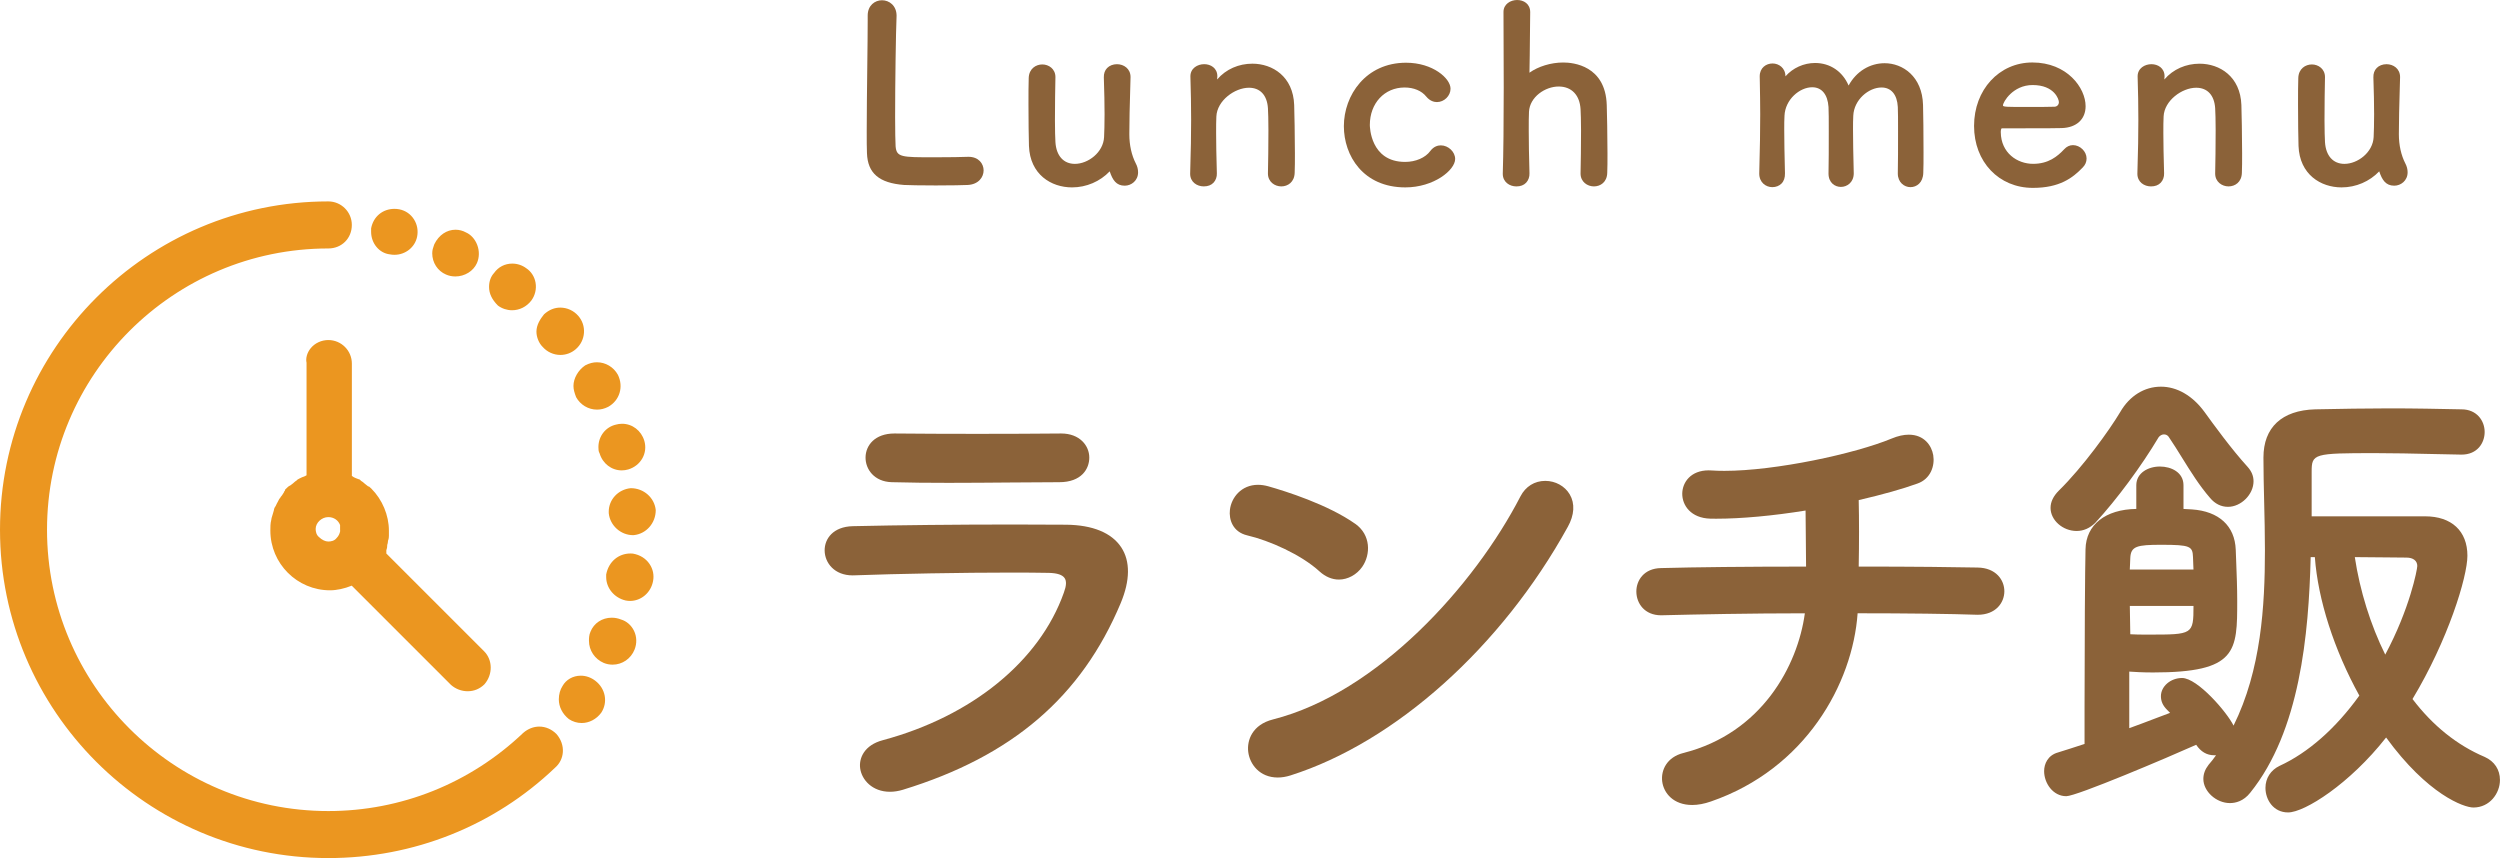
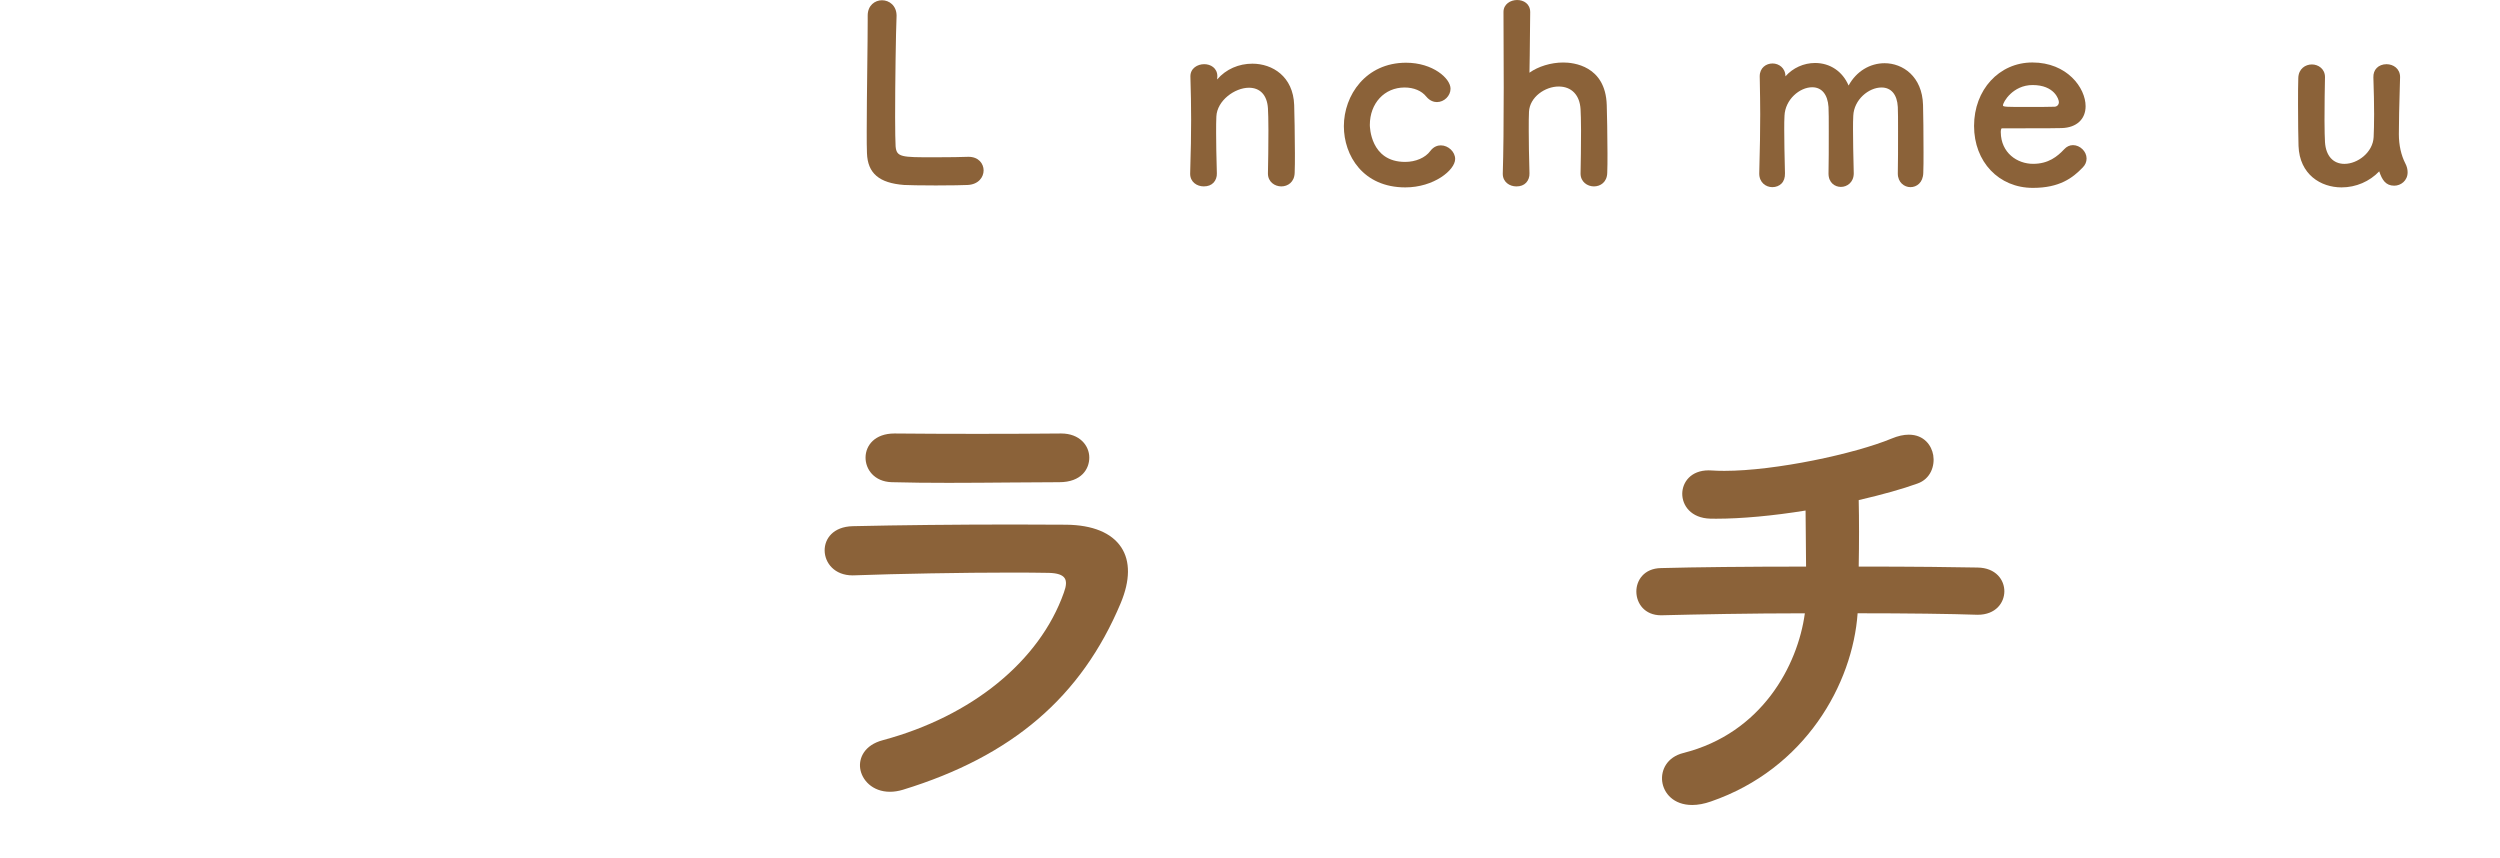
<svg xmlns="http://www.w3.org/2000/svg" version="1.1" id="レイヤー_1" x="0px" y="0px" width="174.82px" height="60.003px" viewBox="0 0 174.82 60.003" enable-background="new 0 0 174.82 60.003" xml:space="preserve">
  <g>
    <g>
      <g>
-         <path fill="#EB9620" d="M22.958,60.003C10.299,60.003,0,49.704,0,37.044c0-12.661,10.299-22.96,22.958-22.96     c0.907,0,1.645,0.738,1.645,1.646c0,0.937-0.707,1.644-1.645,1.644c-10.846,0-19.67,8.825-19.67,19.671     c0,10.846,8.824,19.67,19.67,19.67c5.086,0,9.924-1.939,13.625-5.462c0.335-0.292,0.73-0.445,1.128-0.445     c0.438,0,0.862,0.183,1.195,0.514c0.327,0.371,0.483,0.826,0.453,1.272c-0.029,0.423-0.221,0.808-0.54,1.085     C34.562,57.751,28.922,60.003,22.958,60.003z M40.674,50.559c-0.315,0-0.624-0.095-0.893-0.274     c-0.453-0.358-0.704-0.865-0.704-1.379c0-0.349,0.093-0.682,0.261-0.938c0.244-0.438,0.727-0.719,1.274-0.719     c0.363,0,0.714,0.123,1.015,0.354c0.72,0.547,0.898,1.511,0.413,2.24C41.7,50.3,41.195,50.559,40.674,50.559L40.674,50.559z      M32.705,48.337c-0.427,0-0.841-0.156-1.165-0.44l-6.943-6.943c-0.511,0.208-1.048,0.325-1.517,0.325     c-2.302,0-4.174-1.873-4.174-4.176c0-0.246,0-0.5,0.061-0.734l0.026-0.149c0.031-0.092,0.062-0.201,0.093-0.309l0.064-0.219     c0.014-0.126,0.058-0.218,0.125-0.301c0.047-0.112,0.107-0.222,0.161-0.319l0.1-0.194l0.066-0.062     c-0.015-0.002,0.029-0.088,0.116-0.174c0.013-0.014,0.047-0.069,0.071-0.11c0.023-0.04,0.05-0.084,0.081-0.13v-0.03l0.06-0.07     v-0.055l0.149-0.147c0.076-0.074,0.147-0.131,0.237-0.165c0.037-0.031,0.074-0.06,0.112-0.087c0.041-0.03,0.083-0.06,0.122-0.102     c0.065-0.062,0.129-0.107,0.196-0.151l0.059-0.06l0.125-0.069c0.123-0.062,0.243-0.12,0.413-0.181     c0.032-0.02,0.063-0.036,0.093-0.049v-7.873c-0.069-0.302,0.031-0.698,0.293-1.016c0.292-0.356,0.753-0.569,1.231-0.569     c0.907,0,1.645,0.739,1.645,1.646v7.857c0.049,0.027,0.095,0.059,0.136,0.09c0.097,0.047,0.186,0.087,0.306,0.128l0.114,0.038     l0.084,0.086c0.099,0.062,0.176,0.113,0.246,0.187c0.033,0.031,0.077,0.063,0.121,0.097c0.047,0.035,0.094,0.071,0.141,0.111     l0.05,0.001l0.16,0.143c0.771,0.77,1.232,1.869,1.232,2.942v0.361c0,0.094-0.006,0.203-0.063,0.35v0.012     c0,0.11-0.03,0.202-0.053,0.276l-0.005,0.085c0,0.114-0.033,0.213-0.058,0.284v0.234l6.836,6.835     c0.608,0.61,0.619,1.624,0.024,2.309C33.551,48.173,33.145,48.337,32.705,48.337z M22.958,36.16     c-0.462,0-0.884,0.393-0.884,0.824c0,0.177,0.041,0.419,0.232,0.571c0.209,0.205,0.449,0.313,0.651,0.313     c0.176,0,0.418-0.04,0.571-0.232c0.149-0.152,0.223-0.306,0.264-0.512l-0.01-0.021v-0.387     C23.658,36.382,23.345,36.16,22.958,36.16z M42.836,46.478c-0.21,0-0.417-0.04-0.615-0.12c-0.633-0.271-1.036-0.877-1.036-1.548     c0-0.154,0-0.412,0.107-0.637c0.234-0.592,0.809-0.979,1.486-0.979c0.223,0,0.443,0.043,0.655,0.128     c0.378,0.111,0.714,0.398,0.904,0.793c0.194,0.403,0.208,0.879,0.038,1.304C44.12,46.062,43.515,46.478,42.836,46.478     L42.836,46.478z M44.057,42.022c-0.1,0-0.201-0.01-0.302-0.03c-0.797-0.181-1.366-0.868-1.366-1.637v-0.18     c0.17-0.905,0.865-1.471,1.701-1.471c0.055,0,0.11,0.003,0.167,0.008c0.509,0.091,0.906,0.346,1.163,0.725     c0.242,0.357,0.33,0.782,0.247,1.198C45.521,41.434,44.844,42.022,44.057,42.022L44.057,42.022z M44.273,37.423     c-0.867,0-1.614-0.673-1.703-1.531l-0.002-0.111c0-0.85,0.66-1.556,1.536-1.644c0.001,0,0.003,0,0.005,0     c0.915,0,1.659,0.672,1.746,1.53c0.002,0.919-0.671,1.667-1.531,1.753l-0.025,0.003H44.273z M43.478,32.893     c-0.714,0-1.336-0.477-1.548-1.187c-0.084-0.142-0.084-0.302-0.084-0.443c0-0.763,0.507-1.409,1.233-1.572     c0.116-0.035,0.27-0.058,0.423-0.058c0.715,0,1.339,0.477,1.552,1.186c0.257,0.859-0.235,1.741-1.119,2.007     C43.785,32.871,43.631,32.893,43.478,32.893L43.478,32.893z M41.747,28.644c-0.605,0-1.166-0.335-1.462-0.874     c-0.113-0.304-0.184-0.528-0.184-0.783c0-0.531,0.33-1.108,0.822-1.438c0.299-0.154,0.557-0.216,0.821-0.216     c0.602,0,1.162,0.333,1.46,0.868c0.421,0.843,0.127,1.801-0.674,2.248C42.267,28.583,42.01,28.644,41.747,28.644L41.747,28.644z      M39.19,24.82c-0.479,0-0.937-0.209-1.254-0.575c-0.249-0.247-0.424-0.669-0.424-1.052c0-0.489,0.285-0.906,0.532-1.215     c0.358-0.324,0.74-0.468,1.134-0.468c0.479,0,0.937,0.209,1.256,0.574c0.289,0.329,0.431,0.75,0.402,1.186     c-0.03,0.443-0.232,0.85-0.57,1.145C39.968,24.676,39.586,24.82,39.19,24.82L39.19,24.82z M35.807,21.695     c-0.354,0-0.704-0.116-0.985-0.325c-0.432-0.429-0.623-0.852-0.623-1.307c0-0.39,0.122-0.727,0.353-0.977     c0.294-0.416,0.754-0.653,1.271-0.653c0.352,0,0.701,0.116,0.982,0.328c0.335,0.221,0.573,0.585,0.646,1.009     c0.076,0.438-0.034,0.896-0.302,1.255C36.814,21.454,36.328,21.695,35.807,21.695L35.807,21.695z M31.841,19.332     c-0.231,0-0.452-0.046-0.656-0.136c-0.581-0.248-0.96-0.83-0.96-1.48c0-0.229,0.059-0.394,0.112-0.54l0.034-0.098     c0.318-0.651,0.876-1.014,1.483-1.014c0.257,0,0.513,0.067,0.741,0.195c0.329,0.143,0.618,0.457,0.774,0.862     c0.162,0.421,0.155,0.888-0.02,1.281C33.103,18.957,32.497,19.332,31.841,19.332L31.841,19.332z M27.583,17.818     c-0.107,0-0.216-0.01-0.325-0.032c-0.728-0.081-1.307-0.761-1.307-1.575V15.97c0.16-0.844,0.827-1.365,1.631-1.365     c0.112,0,0.227,0.01,0.343,0.032c0.434,0.087,0.795,0.338,1.027,0.708c0.224,0.358,0.301,0.786,0.216,1.205     C29.023,17.284,28.356,17.818,27.583,17.818L27.583,17.818z" />
-       </g>
+         </g>
    </g>
    <g>
      <g>
        <g>
          <path fill="#8B6239" d="M62.233,55.367c-1.229,0-1.979-0.831-2.085-1.651c-0.089-0.688,0.275-1.612,1.595-1.959      c6.226-1.675,10.956-5.529,12.65-10.312c0.18-0.485,0.196-0.81,0.053-1.021c-0.155-0.229-0.515-0.349-1.099-0.364      c-0.766-0.015-1.669-0.021-2.652-0.021c-3.325,0-7.933,0.082-10.957,0.193c0,0-0.117,0.003-0.117,0.003      c-1.269,0-1.943-0.872-1.955-1.734c-0.011-0.824,0.592-1.671,1.962-1.706c3.188-0.074,7.28-0.117,11.229-0.117      c1.277,0,2.522,0.005,3.699,0.014c1.849,0.018,3.181,0.565,3.852,1.584c0.637,0.967,0.624,2.314-0.038,3.896      c-2.751,6.562-7.591,10.711-15.229,13.053C62.831,55.319,62.525,55.367,62.233,55.367z M66.327,33.765      c-1.377,0-2.733-0.012-3.976-0.047c-1.215-0.036-1.837-0.903-1.825-1.741c0.012-0.828,0.644-1.664,2.025-1.664      c1.699,0.017,3.732,0.026,5.787,0.026c2.055,0,4.131-0.009,5.872-0.026c1.289,0,1.962,0.848,1.962,1.685      c0,0.794-0.55,1.721-2.1,1.721c-1.014,0-2.177,0.011-3.411,0.021C69.27,33.751,67.787,33.765,66.327,33.765z" />
        </g>
        <g>
-           <path fill="#8B6239" d="M89.352,54.37c-1.266,0-1.958-0.928-2.065-1.79c-0.102-0.82,0.289-1.907,1.728-2.271      c7.327-1.859,14.108-9.39,17.308-15.6c0.355-0.688,0.986-1.082,1.733-1.082c0.714,0,1.371,0.363,1.715,0.948      c0.372,0.634,0.324,1.438-0.136,2.264c-4.625,8.393-12.057,15.055-19.394,17.385C89.935,54.321,89.636,54.37,89.352,54.37z       M93.627,40.528c-0.474,0-0.94-0.194-1.347-0.562c-1.29-1.185-3.52-2.168-5.058-2.527c-1.022-0.239-1.295-1.11-1.217-1.784      c0.1-0.871,0.807-1.753,1.965-1.753c0.229,0,0.469,0.035,0.715,0.103c1.192,0.338,4.172,1.271,6.098,2.634      c1.072,0.763,1.082,2.124,0.473,3C94.874,40.187,94.25,40.528,93.627,40.528z" />
-         </g>
+           </g>
        <g>
          <path fill="#8B6239" d="M118.333,56.291c-1.31,0-1.997-0.829-2.099-1.649c-0.096-0.782,0.326-1.699,1.484-1.988      c5.48-1.387,7.992-6.1,8.492-9.767c-3.799,0.002-7.557,0.076-10.051,0.139c-0.001,0-0.002,0-0.003,0      c-1.151,0-1.724-0.832-1.729-1.655c-0.006-0.78,0.532-1.629,1.729-1.646c2.366-0.065,6.058-0.104,10.139-0.104      c-0.001-0.737-0.011-1.498-0.019-2.214c-0.008-0.615-0.015-1.198-0.016-1.706c-2.276,0.369-4.49,0.572-6.247,0.572l-0.411-0.004      c-1.365-0.036-1.976-0.937-1.965-1.757c0.011-0.781,0.593-1.621,1.847-1.621c0.063,0,0.129,0.002,0.195,0.007      c0.285,0.02,0.588,0.028,0.906,0.028c3.573,0,9.124-1.193,11.699-2.261c0.426-0.178,0.827-0.269,1.193-0.269      c1.085,0,1.6,0.772,1.711,1.433c0.122,0.73-0.173,1.663-1.11,1.987c-1.055,0.38-2.36,0.748-4.102,1.156      c0.031,1.301,0.031,3.062,0,4.647c3.836,0,6.87,0.037,8.311,0.068c1.295,0.019,1.879,0.878,1.874,1.668      c-0.006,0.787-0.592,1.635-1.865,1.635c-1.89-0.066-4.917-0.104-8.396-0.105c-0.347,4.926-3.643,10.881-10.264,13.163      C119.175,56.209,118.736,56.291,118.333,56.291z" />
        </g>
        <g>
-           <path fill="#8B6239" d="M160.001,56.812c-1.027,0-1.582-0.886-1.582-1.719c0-0.669,0.369-1.244,0.987-1.538      c2.002-0.921,3.93-2.62,5.578-4.914c-1.765-3.194-2.896-6.713-3.111-9.683h-0.292c-0.136,5.415-0.748,12.152-4.225,16.473      c-0.472,0.601-1.034,0.727-1.423,0.727c-0.955,0-1.857-0.819-1.857-1.686c0-0.35,0.119-0.674,0.365-0.991      c0.182-0.208,0.351-0.423,0.523-0.669c-0.048,0.002-0.094,0.002-0.134,0.002c-0.509,0-0.931-0.246-1.255-0.733      c-2.01,0.899-8.36,3.595-9.086,3.595c-0.926,0-1.548-0.906-1.548-1.754c0-0.5,0.254-1.105,0.97-1.304      c0.53-0.165,1.16-0.364,1.857-0.595v-2.617c0-4.252,0.034-9.803,0.068-10.999c0.032-1.713,1.39-2.787,3.551-2.819v-1.658      c0-0.858,0.83-1.307,1.65-1.307c0.795,0,1.65,0.408,1.65,1.307v1.659c0.12,0.003,0.231,0.011,0.332,0.019      c0.098,0.007,0.185,0.014,0.258,0.014c1.889,0.128,3.003,1.156,3.064,2.82l0.034,0.894c0.033,0.834,0.069,1.757,0.069,2.661      c0,3.556,0,5.027-5.891,5.027c-0.711,0-1.34-0.037-1.658-0.061v3.956c0.621-0.222,1.221-0.451,1.772-0.662      c0.388-0.148,0.751-0.287,1.083-0.408l-0.199-0.2c-0.307-0.306-0.442-0.604-0.442-0.967c0-0.689,0.677-1.271,1.478-1.271      c1.083,0,3.154,2.406,3.601,3.33c1.931-3.897,2.194-8.379,2.194-12.262c0-1.146-0.027-2.283-0.054-3.393      c-0.025-1.06-0.05-2.094-0.05-3.088c0-2.108,1.283-3.306,3.613-3.374l0.102-0.002c1.724-0.033,3.415-0.066,5.105-0.066      c1.725,0,3.414,0.034,5.035,0.068c1.06,0,1.614,0.796,1.614,1.583c0,0.762-0.506,1.583-1.616,1.583      c-0.718-0.012-1.398-0.027-2.075-0.043c-1.345-0.03-2.674-0.061-3.957-0.061c-4.325,0-4.45,0.037-4.45,1.312v3.107h7.932      c1.854,0,2.96,1.029,2.96,2.754c0,1.496-1.366,5.917-3.839,10.022c1.423,1.871,3.123,3.233,5.054,4.052      c0.675,0.304,1.061,0.89,1.061,1.609c0,0.927-0.71,1.926-1.857,1.926c-0.663,0-3.196-0.902-6.104-4.896      C164.303,54.822,161.155,56.812,160.001,56.812z M164.667,38.958c0.353,2.346,1.104,4.754,2.128,6.818      c1.726-3.23,2.234-5.941,2.241-6.195c0-0.369-0.285-0.59-0.763-0.59c-0.314,0-0.747-0.005-1.254-0.012      C166.335,38.97,165.514,38.959,164.667,38.958z M148.967,44.352c0.312,0.024,0.782,0.024,1.279,0.024      c3.09,0,3.14-0.001,3.141-2.006h-4.453c0.001,0.457,0.011,0.899,0.021,1.283C148.96,43.92,148.966,44.158,148.967,44.352z       M153.386,39.828c-0.003-0.14-0.01-0.273-0.017-0.404c-0.009-0.157-0.017-0.31-0.017-0.463c-0.03-0.756-0.169-0.865-2.21-0.865      c-1.708,0-2.145,0.093-2.176,0.939c0,0.107-0.007,0.232-0.015,0.37c-0.008,0.131-0.016,0.272-0.019,0.423H153.386z       M145.214,37.13c-0.972,0-1.823-0.755-1.823-1.615c0-0.417,0.195-0.824,0.581-1.209c1.672-1.637,3.55-4.247,4.293-5.496      c0.648-1.125,1.686-1.771,2.844-1.771c1.127,0,2.209,0.626,3.045,1.764c0.61,0.844,1.88,2.598,3.026,3.853      c0.273,0.308,0.405,0.634,0.405,0.999c0,0.919-0.869,1.787-1.789,1.787c-0.479,0-0.91-0.215-1.249-0.621      c-0.753-0.867-1.364-1.853-1.955-2.805c-0.309-0.499-0.617-0.996-0.946-1.478c-0.081-0.108-0.19-0.162-0.331-0.162      c-0.131,0-0.278,0.081-0.367,0.201c-1.215,2.037-2.91,4.328-4.419,5.971C146.14,36.936,145.699,37.13,145.214,37.13z" />
-         </g>
+           </g>
      </g>
    </g>
  </g>
  <g>
    <g>
      <g>
        <path fill="#8B6239" d="M65.435,12.968c-1.005,0-1.998-0.018-2.214-0.034c-1.747-0.133-2.548-0.819-2.596-2.224     c-0.017-0.356-0.017-0.902-0.017-1.532c0-1.258,0.02-2.924,0.038-4.456c0.016-1.301,0.03-2.505,0.03-3.278V1.087     c0-0.708,0.504-1.069,1.001-1.069c0.506,0,1.019,0.373,1.019,1.086c-0.05,1.143-0.102,4.693-0.102,7.105     c0,0.967,0.017,1.732,0.034,2.021c0.064,0.769,0.416,0.769,2.704,0.769c0.985,0,2.071-0.017,2.394-0.034     c0.717,0,1.056,0.49,1.056,0.951c0,0.465-0.35,0.983-1.118,1.019C67.45,12.95,66.45,12.968,65.435,12.968z" />
      </g>
      <g>
-         <path fill="#8B6239" d="M74.961,13.104c-1.446,0-2.937-0.897-3.008-2.903c-0.017-0.544-0.034-1.769-0.034-2.909     c0-0.697,0-1.378,0.017-1.838c0.018-0.651,0.505-0.948,0.951-0.948c0.445,0,0.917,0.309,0.917,0.883     c-0.017,0.715-0.034,1.989-0.034,3.043c0,0.661,0.017,1.238,0.034,1.51c0.059,0.95,0.567,1.517,1.361,1.517     c0.922,0,1.991-0.801,2.041-1.874c0.017-0.374,0.034-0.899,0.034-1.595c0-0.697-0.017-1.562-0.051-2.583     c-0.007-0.262,0.072-0.487,0.23-0.65c0.166-0.17,0.416-0.268,0.687-0.268c0.473,0,0.951,0.309,0.951,0.899L79.04,6.027     c-0.042,1.456-0.068,2.379-0.068,3.355c0,0.766,0.157,1.475,0.454,2.051c0.105,0.195,0.158,0.403,0.158,0.618     c0,0.584-0.475,0.934-0.934,0.934c-0.595,0-0.85-0.401-1.05-1.003C76.924,12.688,75.975,13.104,74.961,13.104z" />
-       </g>
+         </g>
      <g>
        <path fill="#8B6239" d="M89.598,13.035c-0.453,0-0.934-0.315-0.934-0.899c0.017-0.715,0.034-2.006,0.034-3.043     c0-0.678-0.017-1.255-0.034-1.526c-0.059-0.91-0.543-1.432-1.327-1.432c-0.992,0-2.229,0.896-2.279,2.009     c-0.017,0.305-0.017,0.695-0.017,1.17c0,0.696,0.017,1.597,0.051,2.803c0.012,0.246-0.075,0.492-0.233,0.658     c-0.164,0.172-0.394,0.259-0.683,0.259c-0.473,0-0.951-0.303-0.951-0.882c0.051-1.65,0.068-2.772,0.068-3.774     c0-1.019-0.017-1.902-0.051-3.041c0-0.565,0.499-0.85,0.968-0.85c0.442,0,0.917,0.266,0.917,0.849l-0.017,0.221     c0.625-0.726,1.518-1.104,2.466-1.104c1.403,0,2.852,0.893,2.923,2.887c0.017,0.612,0.051,2.125,0.051,3.384     c0,0.528,0,1.005-0.017,1.363C90.513,12.742,90.049,13.035,89.598,13.035z" />
      </g>
      <g>
        <path fill="#8B6239" d="M98.273,13.104c-2.954,0-4.299-2.22-4.299-4.282c0-2.15,1.525-4.436,4.35-4.436     c1.869,0,3.109,1.094,3.109,1.817c0,0.498-0.444,0.935-0.95,0.935c-0.197,0-0.488-0.068-0.754-0.392     c-0.321-0.399-0.871-0.628-1.508-0.628c-1.408,0-2.431,1.102-2.431,2.619c0,0.105,0.028,2.585,2.466,2.585     c0.742,0,1.417-0.292,1.761-0.762c0.246-0.326,0.537-0.395,0.737-0.395c0.524,0,1.002,0.453,1.002,0.951     C101.756,11.898,100.26,13.104,98.273,13.104z" />
      </g>
      <g>
        <path fill="#8B6239" d="M111.459,13.035c-0.453,0-0.934-0.315-0.934-0.899c0.017-0.715,0.034-1.972,0.034-3.009     c0-0.662-0.018-1.221-0.034-1.493c-0.059-0.992-0.631-1.584-1.531-1.584c-0.941,0-2.025,0.728-2.075,1.771     c-0.017,0.305-0.017,0.747-0.017,1.306c0,0.782,0.017,1.784,0.051,2.991c0.012,0.247-0.076,0.493-0.234,0.659     c-0.163,0.172-0.393,0.259-0.682,0.259c-0.473,0-0.951-0.303-0.951-0.882c0.044-1.438,0.067-3.512,0.067-6.035     c0-1.226-0.006-2.419-0.011-3.427l-0.006-1.859c0-0.541,0.49-0.832,0.951-0.832c0.456,0,0.917,0.262,0.917,0.849l-0.013,1.197     c-0.013,1.305-0.026,2.597-0.039,3.038c0.61-0.437,1.502-0.714,2.364-0.714c0.691,0,2.954,0.214,3.041,2.972     c0.018,0.612,0.051,2.125,0.051,3.383c0,0.528,0,1.005-0.017,1.363C112.375,12.742,111.912,13.035,111.459,13.035z" />
      </g>
      <g>
        <path fill="#8B6239" d="M133.592,13.087c-0.428,0-0.882-0.333-0.882-0.951c0.017-0.681,0.017-1.904,0.017-2.94     c0-0.763,0-1.425-0.017-1.714c-0.045-0.867-0.461-1.364-1.141-1.364c-0.891,0-1.923,0.845-1.973,1.975     c-0.018,0.272-0.018,0.595-0.018,0.984c0,0.73,0.018,1.716,0.051,3.042c0,0.631-0.463,0.952-0.899,0.952     c-0.417,0-0.866-0.292-0.866-0.934c0.018-0.681,0.018-1.904,0.018-2.94c0-0.763,0-1.425-0.018-1.714     c-0.058-0.877-0.474-1.381-1.14-1.381c-0.874,0-1.889,0.852-1.938,1.991c-0.018,0.273-0.018,0.595-0.018,0.984     c0,0.73,0.018,1.716,0.051,3.042c0.008,0.303-0.073,0.544-0.241,0.716c-0.156,0.161-0.391,0.253-0.641,0.253     c-0.456,0-0.917-0.327-0.917-0.951c0.051-1.854,0.068-3.043,0.068-4.147c0-0.726-0.013-1.428-0.027-2.232l-0.008-0.418     c0-0.604,0.453-0.901,0.9-0.901c0.437,0,0.899,0.315,0.899,0.9c0.525-0.593,1.283-0.934,2.075-0.934     c1.045,0,1.92,0.589,2.341,1.577c0.543-0.995,1.494-1.561,2.521-1.561c1.255,0,2.63,0.914,2.685,2.921     c0.018,0.595,0.034,2.058,0.034,3.298c0,0.562,0,1.073-0.017,1.448C134.474,12.778,134.027,13.087,133.592,13.087z" />
      </g>
      <g>
        <path fill="#8B6239" d="M142.154,13.138c-2.383,0-4.112-1.822-4.112-4.333c0-2.529,1.754-4.436,4.079-4.436     c2.428,0,3.721,1.776,3.721,3.059c0,0.911-0.637,1.496-1.662,1.528c-0.528,0.017-0.885,0.017-4.184,0.017     c-0.074,0-0.086,0.171-0.086,0.273c0.018,1.451,1.15,2.211,2.262,2.211c1.073,0,1.701-0.517,2.174-1.021     c0.171-0.188,0.383-0.287,0.613-0.287c0.498,0,0.951,0.445,0.951,0.934c0,0.239-0.091,0.451-0.27,0.63     C144.93,12.452,144.015,13.138,142.154,13.138z M142.137,5.947c-1.378,0-2.075,1.188-2.075,1.429     c0,0.104,0.327,0.104,1.701,0.104c0.002,0,0.003,0,0.005,0c0.695,0,1.457,0,1.914-0.017c0.174-0.015,0.292-0.146,0.292-0.324     C143.974,6.943,143.655,5.947,142.137,5.947z" />
      </g>
      <g>
-         <path fill="#8B6239" d="M155.836,13.035c-0.453,0-0.934-0.315-0.934-0.899c0.018-0.715,0.034-2.006,0.034-3.043     c0-0.678-0.017-1.255-0.034-1.526c-0.059-0.91-0.542-1.432-1.327-1.432c-0.991,0-2.229,0.896-2.278,2.009     c-0.018,0.305-0.018,0.695-0.018,1.17c0,0.696,0.018,1.597,0.052,2.803c0.012,0.246-0.076,0.493-0.234,0.659     c-0.164,0.172-0.394,0.259-0.683,0.259c-0.473,0-0.951-0.303-0.951-0.882c0.052-1.65,0.068-2.772,0.068-3.774     c0-1.019-0.017-1.902-0.051-3.041c0-0.565,0.498-0.85,0.968-0.85c0.441,0,0.916,0.266,0.916,0.849l-0.017,0.221     c0.624-0.726,1.518-1.104,2.466-1.104c1.403,0,2.852,0.893,2.923,2.887c0.017,0.612,0.051,2.125,0.051,3.384     c0,0.528,0,1.005-0.017,1.363C156.752,12.742,156.289,13.035,155.836,13.035z" />
-       </g>
+         </g>
      <g>
        <path fill="#8B6239" d="M163.739,13.104c-1.445,0-2.936-0.897-3.008-2.903c-0.017-0.544-0.034-1.769-0.034-2.909     c0-0.697,0-1.378,0.018-1.838c0.018-0.651,0.505-0.948,0.95-0.948c0.444,0,0.917,0.309,0.917,0.883     c-0.017,0.715-0.034,1.989-0.034,3.043c0,0.661,0.018,1.238,0.034,1.51c0.059,0.95,0.567,1.517,1.361,1.517     c0.921,0,1.99-0.801,2.041-1.874c0.017-0.373,0.033-0.899,0.033-1.595c0-0.697-0.017-1.562-0.051-2.583     c-0.008-0.263,0.072-0.487,0.23-0.65c0.165-0.17,0.416-0.268,0.687-0.268c0.473,0,0.95,0.309,0.95,0.899l-0.02,0.721     c-0.039,1.409-0.065,2.316-0.065,3.273c0,0.765,0.157,1.474,0.454,2.051c0.104,0.195,0.158,0.403,0.158,0.618     c0,0.584-0.475,0.934-0.934,0.934c-0.596,0-0.851-0.401-1.051-1.003C165.701,12.688,164.751,13.104,163.739,13.104z" />
      </g>
    </g>
  </g>
</svg>